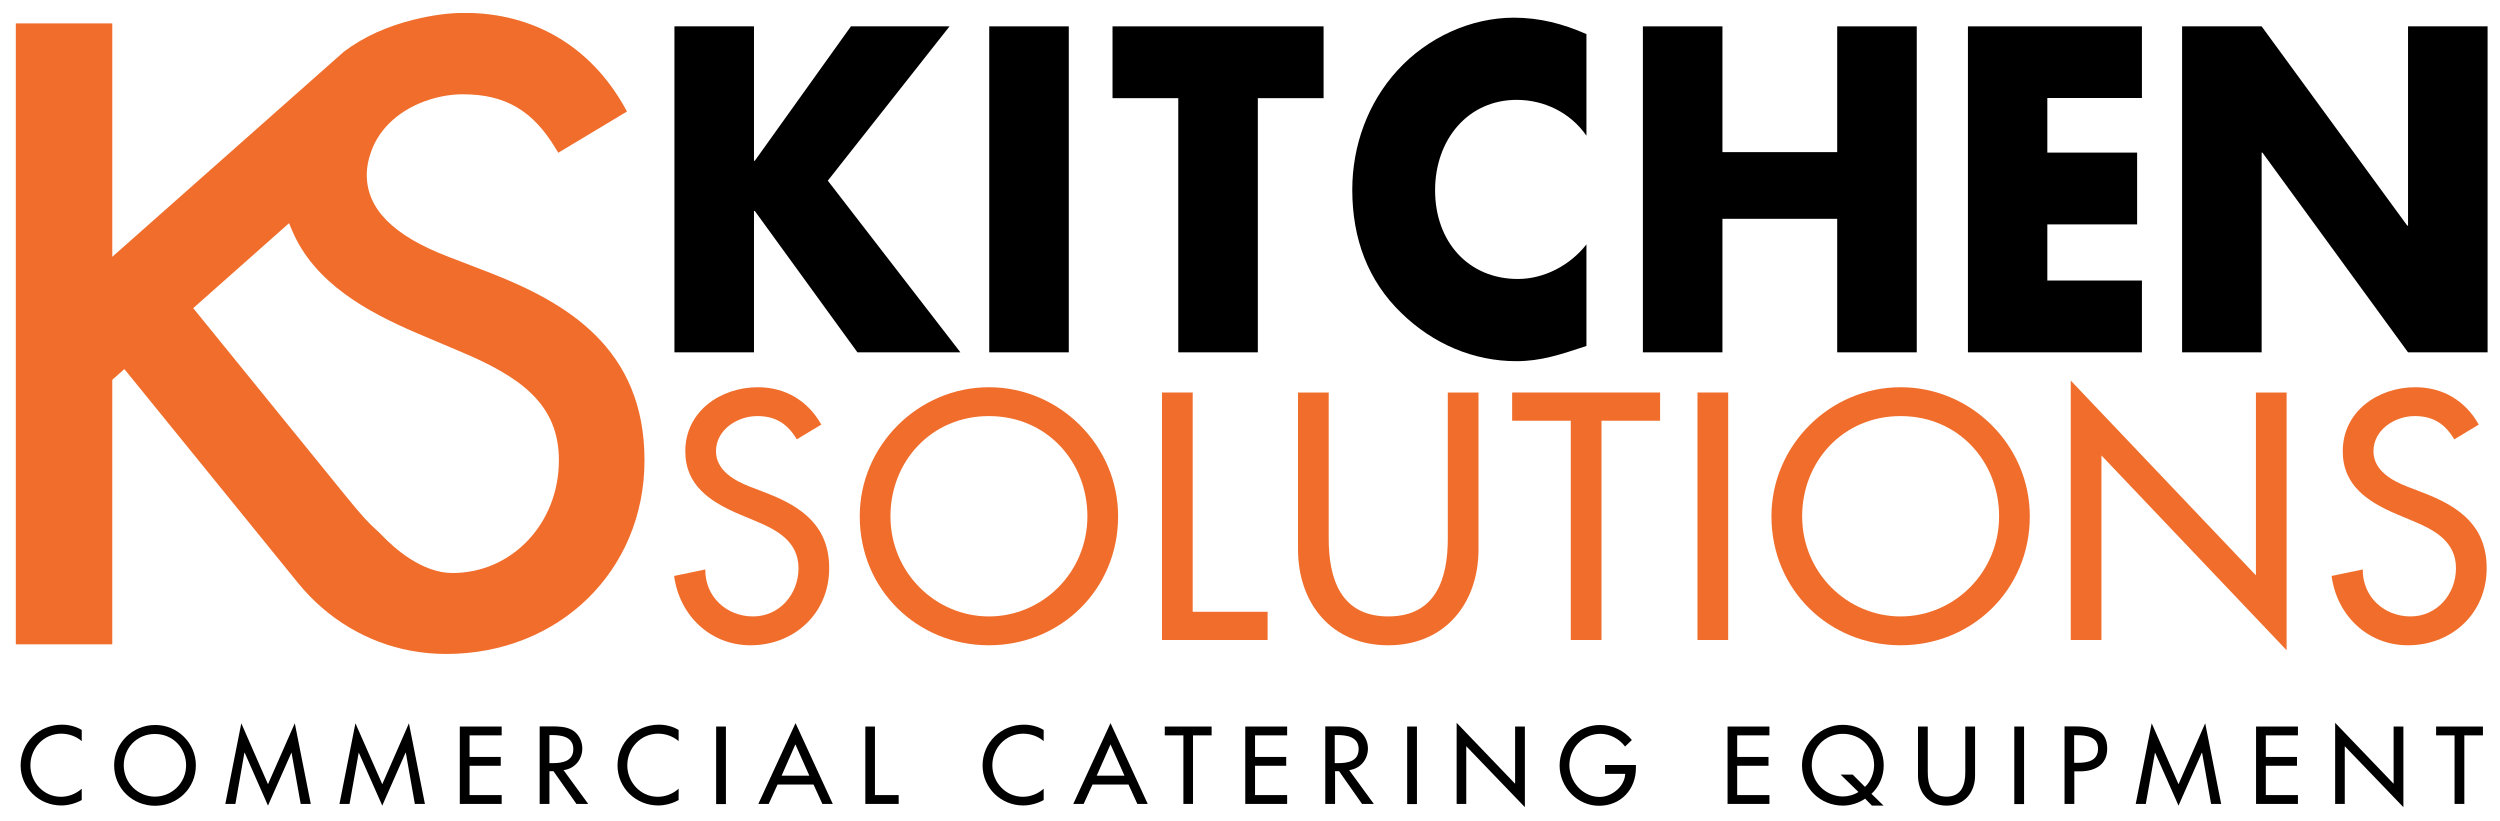
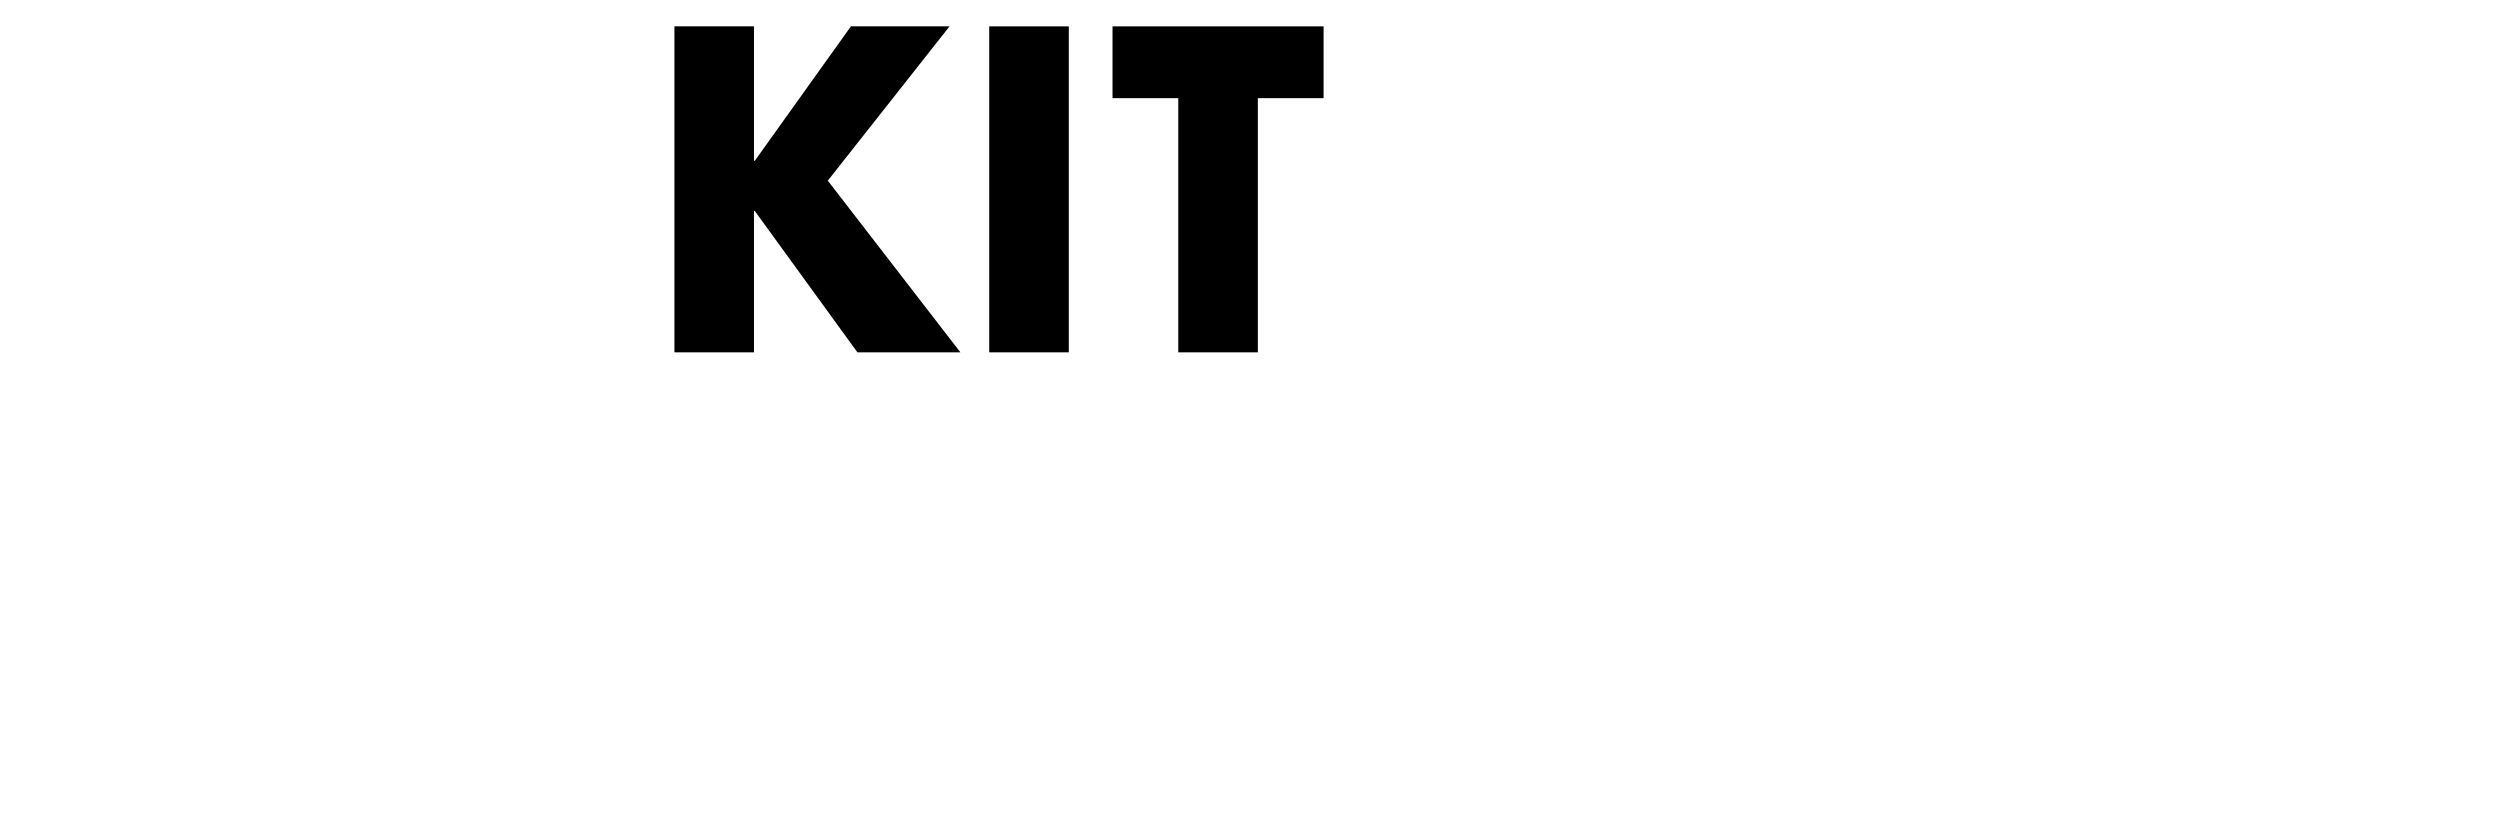
<svg xmlns="http://www.w3.org/2000/svg" xmlns:xlink="http://www.w3.org/1999/xlink" version="1.1" id="Layer_1" x="0px" y="0px" viewBox="0 0 161.21 52.93" style="enable-background:new 0 0 161.21 52.93;" xml:space="preserve">
  <style type="text/css">
	.st0{clip-path:url(#SVGID_00000029034114682876744060000012738697811087515062_);}
	.st1{clip-path:url(#SVGID_00000029034114682876744060000012738697811087515062_);fill:#F06D2B;}
</style>
  <g>
    <polygon points="54.87,1.7 61.23,1.7 53.38,11.65 61.93,22.72 55.29,22.72 48.67,13.6 48.62,13.6 48.62,22.72 43.49,22.72    43.49,1.7 48.62,1.7 48.62,10.37 48.67,10.37  " />
    <rect x="63.79" y="1.7" width="5.13" height="21.02" />
    <polygon points="81.11,22.72 75.98,22.72 75.98,6.33 71.74,6.33 71.74,1.7 85.35,1.7 85.35,6.33 81.11,6.33  " />
    <g>
      <defs>
-         <rect id="SVGID_1_" x="1.02" y="0.84" width="159.38" height="51.22" />
-       </defs>
+         </defs>
      <clipPath id="SVGID_00000178169525102264923590000001851860213613803447_">
        <use xlink:href="#SVGID_1_" style="overflow:visible;" />
      </clipPath>
      <path style="clip-path:url(#SVGID_00000178169525102264923590000001851860213613803447_);" d="M102.3,8.75    c-1.05-1.51-2.75-2.31-4.5-2.31c-3.14,0-5.26,2.56-5.26,5.83c0,3.32,2.15,5.72,5.34,5.72c1.67,0,3.35-0.86,4.42-2.23v6.55    c-1.7,0.56-2.93,0.98-4.53,0.98c-2.74,0-5.36-1.11-7.4-3.1c-2.17-2.09-3.17-4.82-3.17-7.95c0-2.87,1.02-5.63,2.91-7.7    c1.93-2.12,4.73-3.4,7.51-3.4c1.65,0,3.17,0.39,4.68,1.06V8.75z" />
      <polygon style="clip-path:url(#SVGID_00000178169525102264923590000001851860213613803447_);" points="118.47,9.81 118.47,1.7     123.6,1.7 123.6,22.72 118.47,22.72 118.47,14.11 111.07,14.11 111.07,22.72 105.94,22.72 105.94,1.7 111.07,1.7 111.07,9.81       " />
      <polygon style="clip-path:url(#SVGID_00000178169525102264923590000001851860213613803447_);" points="132.02,6.32 132.02,9.84     137.81,9.84 137.81,14.47 132.02,14.47 132.02,18.09 138.12,18.09 138.12,22.72 126.9,22.72 126.9,1.7 138.12,1.7 138.12,6.32       " />
      <polygon style="clip-path:url(#SVGID_00000178169525102264923590000001851860213613803447_);" points="140.71,1.7 145.84,1.7     155.23,14.55 155.28,14.55 155.28,1.7 160.41,1.7 160.41,22.72 155.28,22.72 145.89,9.84 145.84,9.84 145.84,22.72 140.71,22.72       " />
      <path style="clip-path:url(#SVGID_00000178169525102264923590000001851860213613803447_);fill:#F06D2B;" d="M51.38,28.33    c-0.59-0.99-1.35-1.5-2.55-1.5c-1.27,0-2.66,0.87-2.66,2.27c0,1.25,1.22,1.91,2.21,2.29l1.14,0.44c2.26,0.89,3.95,2.14,3.95,4.81    c0,2.9-2.24,4.97-5.08,4.97c-2.57,0-4.58-1.91-4.92-4.47l2.01-0.42c-0.02,1.76,1.37,3.03,3.08,3.03c1.71,0,2.93-1.44,2.93-3.11    c0-1.71-1.37-2.46-2.74-3.03l-1.1-0.46c-1.81-0.78-3.46-1.82-3.46-4.05c0-2.58,2.28-4.13,4.68-4.13c1.77,0,3.23,0.87,4.09,2.41    L51.38,28.33z" />
      <path style="clip-path:url(#SVGID_00000178169525102264923590000001851860213613803447_);fill:#F06D2B;" d="M72.1,33.29    c0,4.74-3.73,8.32-8.33,8.32c-4.6,0-8.33-3.57-8.33-8.32c0-4.57,3.78-8.32,8.33-8.32C68.32,24.97,72.1,28.72,72.1,33.29     M70.12,33.29c0-3.52-2.62-6.46-6.35-6.46c-3.73,0-6.35,2.94-6.35,6.46c0,3.64,2.91,6.46,6.35,6.46    C67.21,39.75,70.12,36.93,70.12,33.29" />
      <polygon style="clip-path:url(#SVGID_00000178169525102264923590000001851860213613803447_);fill:#F06D2B;" points="76.91,39.45     81.74,39.45 81.74,41.27 74.93,41.27 74.93,25.31 76.91,25.31   " />
      <path style="clip-path:url(#SVGID_00000178169525102264923590000001851860213613803447_);fill:#F06D2B;" d="M85.68,25.31v9.42    c0,2.6,0.78,5.02,3.84,5.02c3.06,0,3.84-2.41,3.84-5.02v-9.42h1.98v10.1c0,3.51-2.17,6.2-5.82,6.2c-3.65,0-5.82-2.69-5.82-6.2    v-10.1H85.68z" />
      <polygon style="clip-path:url(#SVGID_00000178169525102264923590000001851860213613803447_);fill:#F06D2B;" points="103.27,41.27     101.29,41.27 101.29,27.13 97.51,27.13 97.51,25.31 107.05,25.31 107.05,27.13 103.27,27.13   " />
      <rect x="109.46" y="25.31" style="clip-path:url(#SVGID_00000178169525102264923590000001851860213613803447_);fill:#F06D2B;" width="1.98" height="15.96" />
      <path style="clip-path:url(#SVGID_00000178169525102264923590000001851860213613803447_);fill:#F06D2B;" d="M130.89,33.29    c0,4.74-3.73,8.32-8.33,8.32c-4.6,0-8.33-3.57-8.33-8.32c0-4.57,3.78-8.32,8.33-8.32C127.12,24.97,130.89,28.72,130.89,33.29     M128.91,33.29c0-3.52-2.62-6.46-6.35-6.46c-3.73,0-6.35,2.94-6.35,6.46c0,3.64,2.91,6.46,6.35,6.46    C126,39.75,128.91,36.93,128.91,33.29" />
      <polygon style="clip-path:url(#SVGID_00000178169525102264923590000001851860213613803447_);fill:#F06D2B;" points="133.53,24.54     145.47,37.1 145.47,25.31 147.45,25.31 147.45,41.93 135.51,29.37 135.51,41.27 133.53,41.27   " />
      <path style="clip-path:url(#SVGID_00000178169525102264923590000001851860213613803447_);fill:#F06D2B;" d="M158.26,28.33    c-0.59-0.99-1.35-1.5-2.55-1.5c-1.27,0-2.66,0.87-2.66,2.27c0,1.25,1.22,1.91,2.21,2.29l1.14,0.44c2.26,0.89,3.95,2.14,3.95,4.81    c0,2.9-2.23,4.97-5.08,4.97c-2.58,0-4.58-1.91-4.92-4.47l2.01-0.42c-0.02,1.76,1.37,3.03,3.08,3.03c1.71,0,2.93-1.44,2.93-3.11    c0-1.71-1.37-2.46-2.74-3.03l-1.1-0.46c-1.81-0.78-3.46-1.82-3.46-4.05c0-2.58,2.28-4.13,4.68-4.13c1.77,0,3.23,0.87,4.09,2.41    L158.26,28.33z" />
      <path style="clip-path:url(#SVGID_00000178169525102264923590000001851860213613803447_);" d="M5.28,47.8    c-0.36-0.32-0.85-0.49-1.33-0.49c-1.13,0-1.99,0.93-1.99,2.04c0,1.09,0.85,2.03,1.97,2.03c0.49,0,0.97-0.19,1.34-0.52v0.73    c-0.39,0.22-0.88,0.35-1.32,0.35c-1.43,0-2.62-1.13-2.62-2.58c0-1.47,1.19-2.63,2.67-2.63c0.44,0,0.89,0.11,1.27,0.34V47.8z" />
      <path style="clip-path:url(#SVGID_00000178169525102264923590000001851860213613803447_);" d="M12.63,49.35    c0,1.48-1.18,2.61-2.63,2.61c-1.45,0-2.64-1.12-2.64-2.61c0-1.43,1.19-2.6,2.64-2.6C11.44,46.74,12.63,47.91,12.63,49.35     M12,49.35c0-1.1-0.83-2.02-2.01-2.02c-1.18,0-2.01,0.92-2.01,2.02c0,1.14,0.92,2.02,2.01,2.02C11.08,51.37,12,50.49,12,49.35" />
      <polygon style="clip-path:url(#SVGID_00000178169525102264923590000001851860213613803447_);" points="15.78,48.54 15.76,48.54     15.18,51.84 14.53,51.84 15.56,46.64 17.28,50.57 19.01,46.64 20.04,51.84 19.39,51.84 18.8,48.54 18.79,48.54 17.28,51.95   " />
      <polygon style="clip-path:url(#SVGID_00000178169525102264923590000001851860213613803447_);" points="23.14,48.54 23.13,48.54     22.54,51.84 21.89,51.84 22.92,46.64 24.65,50.57 26.37,46.64 27.4,51.84 26.75,51.84 26.17,48.54 26.15,48.54 24.65,51.95   " />
      <polygon style="clip-path:url(#SVGID_00000178169525102264923590000001851860213613803447_);" points="29.65,46.85 32.35,46.85     32.35,47.42 30.28,47.42 30.28,48.81 32.29,48.81 32.29,49.38 30.28,49.38 30.28,51.27 32.35,51.27 32.35,51.84 29.65,51.84   " />
      <path style="clip-path:url(#SVGID_00000178169525102264923590000001851860213613803447_);" d="M37.93,51.84h-0.76l-1.48-2.11    h-0.26v2.11H34.8v-5h0.76c0.45,0,0.93,0.01,1.33,0.23c0.42,0.24,0.66,0.72,0.66,1.19c0,0.71-0.48,1.31-1.21,1.4L37.93,51.84z     M35.43,49.21h0.2c0.64,0,1.34-0.12,1.34-0.91c0-0.78-0.75-0.9-1.37-0.9h-0.17V49.21z" />
      <path style="clip-path:url(#SVGID_00000178169525102264923590000001851860213613803447_);" d="M43.77,47.8    c-0.36-0.32-0.85-0.49-1.33-0.49c-1.13,0-1.99,0.93-1.99,2.04c0,1.09,0.85,2.03,1.97,2.03c0.49,0,0.97-0.19,1.34-0.52v0.73    c-0.39,0.22-0.88,0.35-1.32,0.35c-1.43,0-2.62-1.13-2.62-2.58c0-1.47,1.19-2.63,2.67-2.63c0.44,0,0.89,0.11,1.27,0.34V47.8z" />
      <rect x="46.18" y="46.85" style="clip-path:url(#SVGID_00000178169525102264923590000001851860213613803447_);" width="0.63" height="5" />
      <path style="clip-path:url(#SVGID_00000178169525102264923590000001851860213613803447_);" d="M50.14,50.59l-0.57,1.25h-0.67    l2.4-5.21l2.4,5.21h-0.67l-0.57-1.25H50.14z M51.29,48l-0.89,2.02h1.79L51.29,48z" />
      <polygon style="clip-path:url(#SVGID_00000178169525102264923590000001851860213613803447_);" points="56.42,51.27 57.95,51.27     57.95,51.84 55.8,51.84 55.8,46.85 56.42,46.85   " />
      <path style="clip-path:url(#SVGID_00000178169525102264923590000001851860213613803447_);" d="M67.31,47.8    c-0.36-0.32-0.85-0.49-1.33-0.49c-1.13,0-1.99,0.93-1.99,2.04c0,1.09,0.85,2.03,1.97,2.03c0.49,0,0.97-0.19,1.34-0.52v0.73    c-0.39,0.22-0.88,0.35-1.32,0.35c-1.43,0-2.62-1.13-2.62-2.58c0-1.47,1.19-2.63,2.67-2.63c0.44,0,0.89,0.11,1.27,0.34V47.8z" />
      <path style="clip-path:url(#SVGID_00000178169525102264923590000001851860213613803447_);" d="M70.45,50.59l-0.57,1.25h-0.67    l2.4-5.21l2.4,5.21h-0.67l-0.57-1.25H70.45z M71.61,48l-0.89,2.02h1.79L71.61,48z" />
      <polygon style="clip-path:url(#SVGID_00000178169525102264923590000001851860213613803447_);" points="76.93,51.84 76.31,51.84     76.31,47.42 75.11,47.42 75.11,46.85 78.13,46.85 78.13,47.42 76.93,47.42   " />
      <polygon style="clip-path:url(#SVGID_00000178169525102264923590000001851860213613803447_);" points="80.3,46.85 83,46.85     83,47.42 80.93,47.42 80.93,48.81 82.94,48.81 82.94,49.38 80.93,49.38 80.93,51.27 83,51.27 83,51.84 80.3,51.84   " />
      <path style="clip-path:url(#SVGID_00000178169525102264923590000001851860213613803447_);" d="M88.59,51.84h-0.76l-1.48-2.11    h-0.26v2.11h-0.63v-5h0.76c0.45,0,0.93,0.01,1.33,0.23c0.42,0.24,0.66,0.72,0.66,1.19c0,0.71-0.48,1.31-1.21,1.4L88.59,51.84z     M86.08,49.21h0.2c0.64,0,1.33-0.12,1.33-0.91c0-0.78-0.75-0.9-1.37-0.9h-0.17V49.21z" />
      <rect x="90.74" y="46.85" style="clip-path:url(#SVGID_00000178169525102264923590000001851860213613803447_);" width="0.63" height="5" />
      <polygon style="clip-path:url(#SVGID_00000178169525102264923590000001851860213613803447_);" points="93.93,46.61 97.7,50.54     97.7,46.85 98.33,46.85 98.33,52.05 94.55,48.12 94.55,51.84 93.93,51.84   " />
-       <path style="clip-path:url(#SVGID_00000178169525102264923590000001851860213613803447_);" d="M105.49,49.33v0.2    c0,1.37-0.97,2.43-2.38,2.43c-1.41,0-2.54-1.21-2.54-2.59c0-1.44,1.16-2.62,2.61-2.62c0.78,0,1.55,0.35,2.05,0.97l-0.44,0.42    c-0.36-0.49-0.97-0.82-1.58-0.82c-1.13,0-2.01,0.91-2.01,2.03c0,1.05,0.86,2.04,1.95,2.04c0.78,0,1.62-0.67,1.65-1.49h-1.3v-0.57    H105.49z" />
+       <path style="clip-path:url(#SVGID_00000178169525102264923590000001851860213613803447_);" d="M105.49,49.33v0.2    c0,1.37-0.97,2.43-2.38,2.43c-1.41,0-2.54-1.21-2.54-2.59c0-1.44,1.16-2.62,2.61-2.62c0.78,0,1.55,0.35,2.05,0.97l-0.44,0.42    c-0.36-0.49-0.97-0.82-1.58-0.82c0,1.05,0.86,2.04,1.95,2.04c0.78,0,1.62-0.67,1.65-1.49h-1.3v-0.57    H105.49z" />
      <polygon style="clip-path:url(#SVGID_00000178169525102264923590000001851860213613803447_);" points="111.4,46.85 114.1,46.85     114.1,47.42 112.02,47.42 112.02,48.81 114.04,48.81 114.04,49.38 112.02,49.38 112.02,51.27 114.1,51.27 114.1,51.84     111.4,51.84   " />
      <path style="clip-path:url(#SVGID_00000178169525102264923590000001851860213613803447_);" d="M120.71,51.95l-0.44-0.45    c-0.41,0.29-0.95,0.45-1.43,0.45c-1.45,0-2.64-1.12-2.64-2.6c0-1.43,1.2-2.61,2.64-2.61s2.63,1.17,2.63,2.61    c0,0.71-0.29,1.38-0.79,1.84l0.78,0.76H120.71z M120.26,50.74c0.39-0.35,0.59-0.92,0.59-1.4c0-1.1-0.83-2.02-2.01-2.02    c-1.18,0-2.01,0.92-2.01,2.02c0,1.14,0.92,2.02,2.01,2.02c0.31,0,0.69-0.09,1-0.29l-1.15-1.12h0.78L120.26,50.74z" />
      <path style="clip-path:url(#SVGID_00000178169525102264923590000001851860213613803447_);" d="M124.31,46.85v2.95    c0,0.82,0.24,1.57,1.21,1.57c0.97,0,1.21-0.76,1.21-1.57v-2.95h0.63v3.16c0,1.1-0.69,1.94-1.84,1.94c-1.15,0-1.84-0.84-1.84-1.94    v-3.16H124.31z" />
      <rect x="129.89" y="46.85" style="clip-path:url(#SVGID_00000178169525102264923590000001851860213613803447_);" width="0.63" height="5" />
      <path style="clip-path:url(#SVGID_00000178169525102264923590000001851860213613803447_);" d="M133.76,51.84h-0.63v-5h0.72    c1.55,0,2.03,0.53,2.03,1.44c0,1.05-0.81,1.46-1.76,1.46h-0.36V51.84z M133.76,49.19h0.2c0.64,0,1.33-0.12,1.33-0.91    c0-0.78-0.75-0.87-1.37-0.87h-0.17V49.19z" />
      <polygon style="clip-path:url(#SVGID_00000178169525102264923590000001851860213613803447_);" points="138.97,48.54 138.96,48.54     138.37,51.84 137.72,51.84 138.75,46.64 140.48,50.57 142.2,46.64 143.23,51.84 142.58,51.84 142,48.54 141.98,48.54     140.48,51.95   " />
      <polygon style="clip-path:url(#SVGID_00000178169525102264923590000001851860213613803447_);" points="145.48,46.85 148.18,46.85     148.18,47.42 146.11,47.42 146.11,48.81 148.12,48.81 148.12,49.38 146.11,49.38 146.11,51.27 148.18,51.27 148.18,51.84     145.48,51.84   " />
      <polygon style="clip-path:url(#SVGID_00000178169525102264923590000001851860213613803447_);" points="150.58,46.61 154.35,50.54     154.35,46.85 154.98,46.85 154.98,52.05 151.2,48.12 151.2,51.84 150.58,51.84   " />
      <polygon style="clip-path:url(#SVGID_00000178169525102264923590000001851860213613803447_);" points="158.91,51.84 158.28,51.84     158.28,47.42 157.09,47.42 157.09,46.85 160.11,46.85 160.11,47.42 158.91,47.42   " />
      <path style="clip-path:url(#SVGID_00000178169525102264923590000001851860213613803447_);fill:#F06D2B;" d="M8.02,23.8    l11.22,13.82c1.86,2.28,4.43,3.82,7.25,4.34c0.76,0.14,1.52,0.21,2.27,0.21c7.3,0,12.8-5.37,12.8-12.49c0-7.21-5-10.14-9.89-12.06    l-2.8-1.08c-3.51-1.35-5.22-3.07-5.22-5.27c0-0.47,0.09-0.96,0.28-1.49c0.55-1.56,1.93-2.78,3.78-3.36    c0.7-0.22,1.42-0.34,2.14-0.34c2.73,0,4.52,1.05,5.99,3.51L36,9.85l4.43-2.66L40.27,6.9c-2.2-3.91-5.86-6.07-10.32-6.07    c-0.98,0-2.05,0.14-3.27,0.44c-1.71,0.42-3.22,1.1-4.49,2.05L7.24,16.56V1.51H1.02v40.04h6.22V24.49L8.02,23.8z M29.17,36.95    c-1.98,0-3.79-1.65-4.48-2.37c-0.21-0.21-0.36-0.36-0.51-0.49c-0.38-0.36-0.75-0.7-1.91-2.14l-9.81-12.08l6.18-5.48l0.2,0.48    c1.44,3.39,4.84,5.23,7.99,6.59l2.69,1.14c4.03,1.67,6.52,3.44,6.52,7.08C36.04,33.75,33.02,36.95,29.17,36.95" />
    </g>
  </g>
</svg>